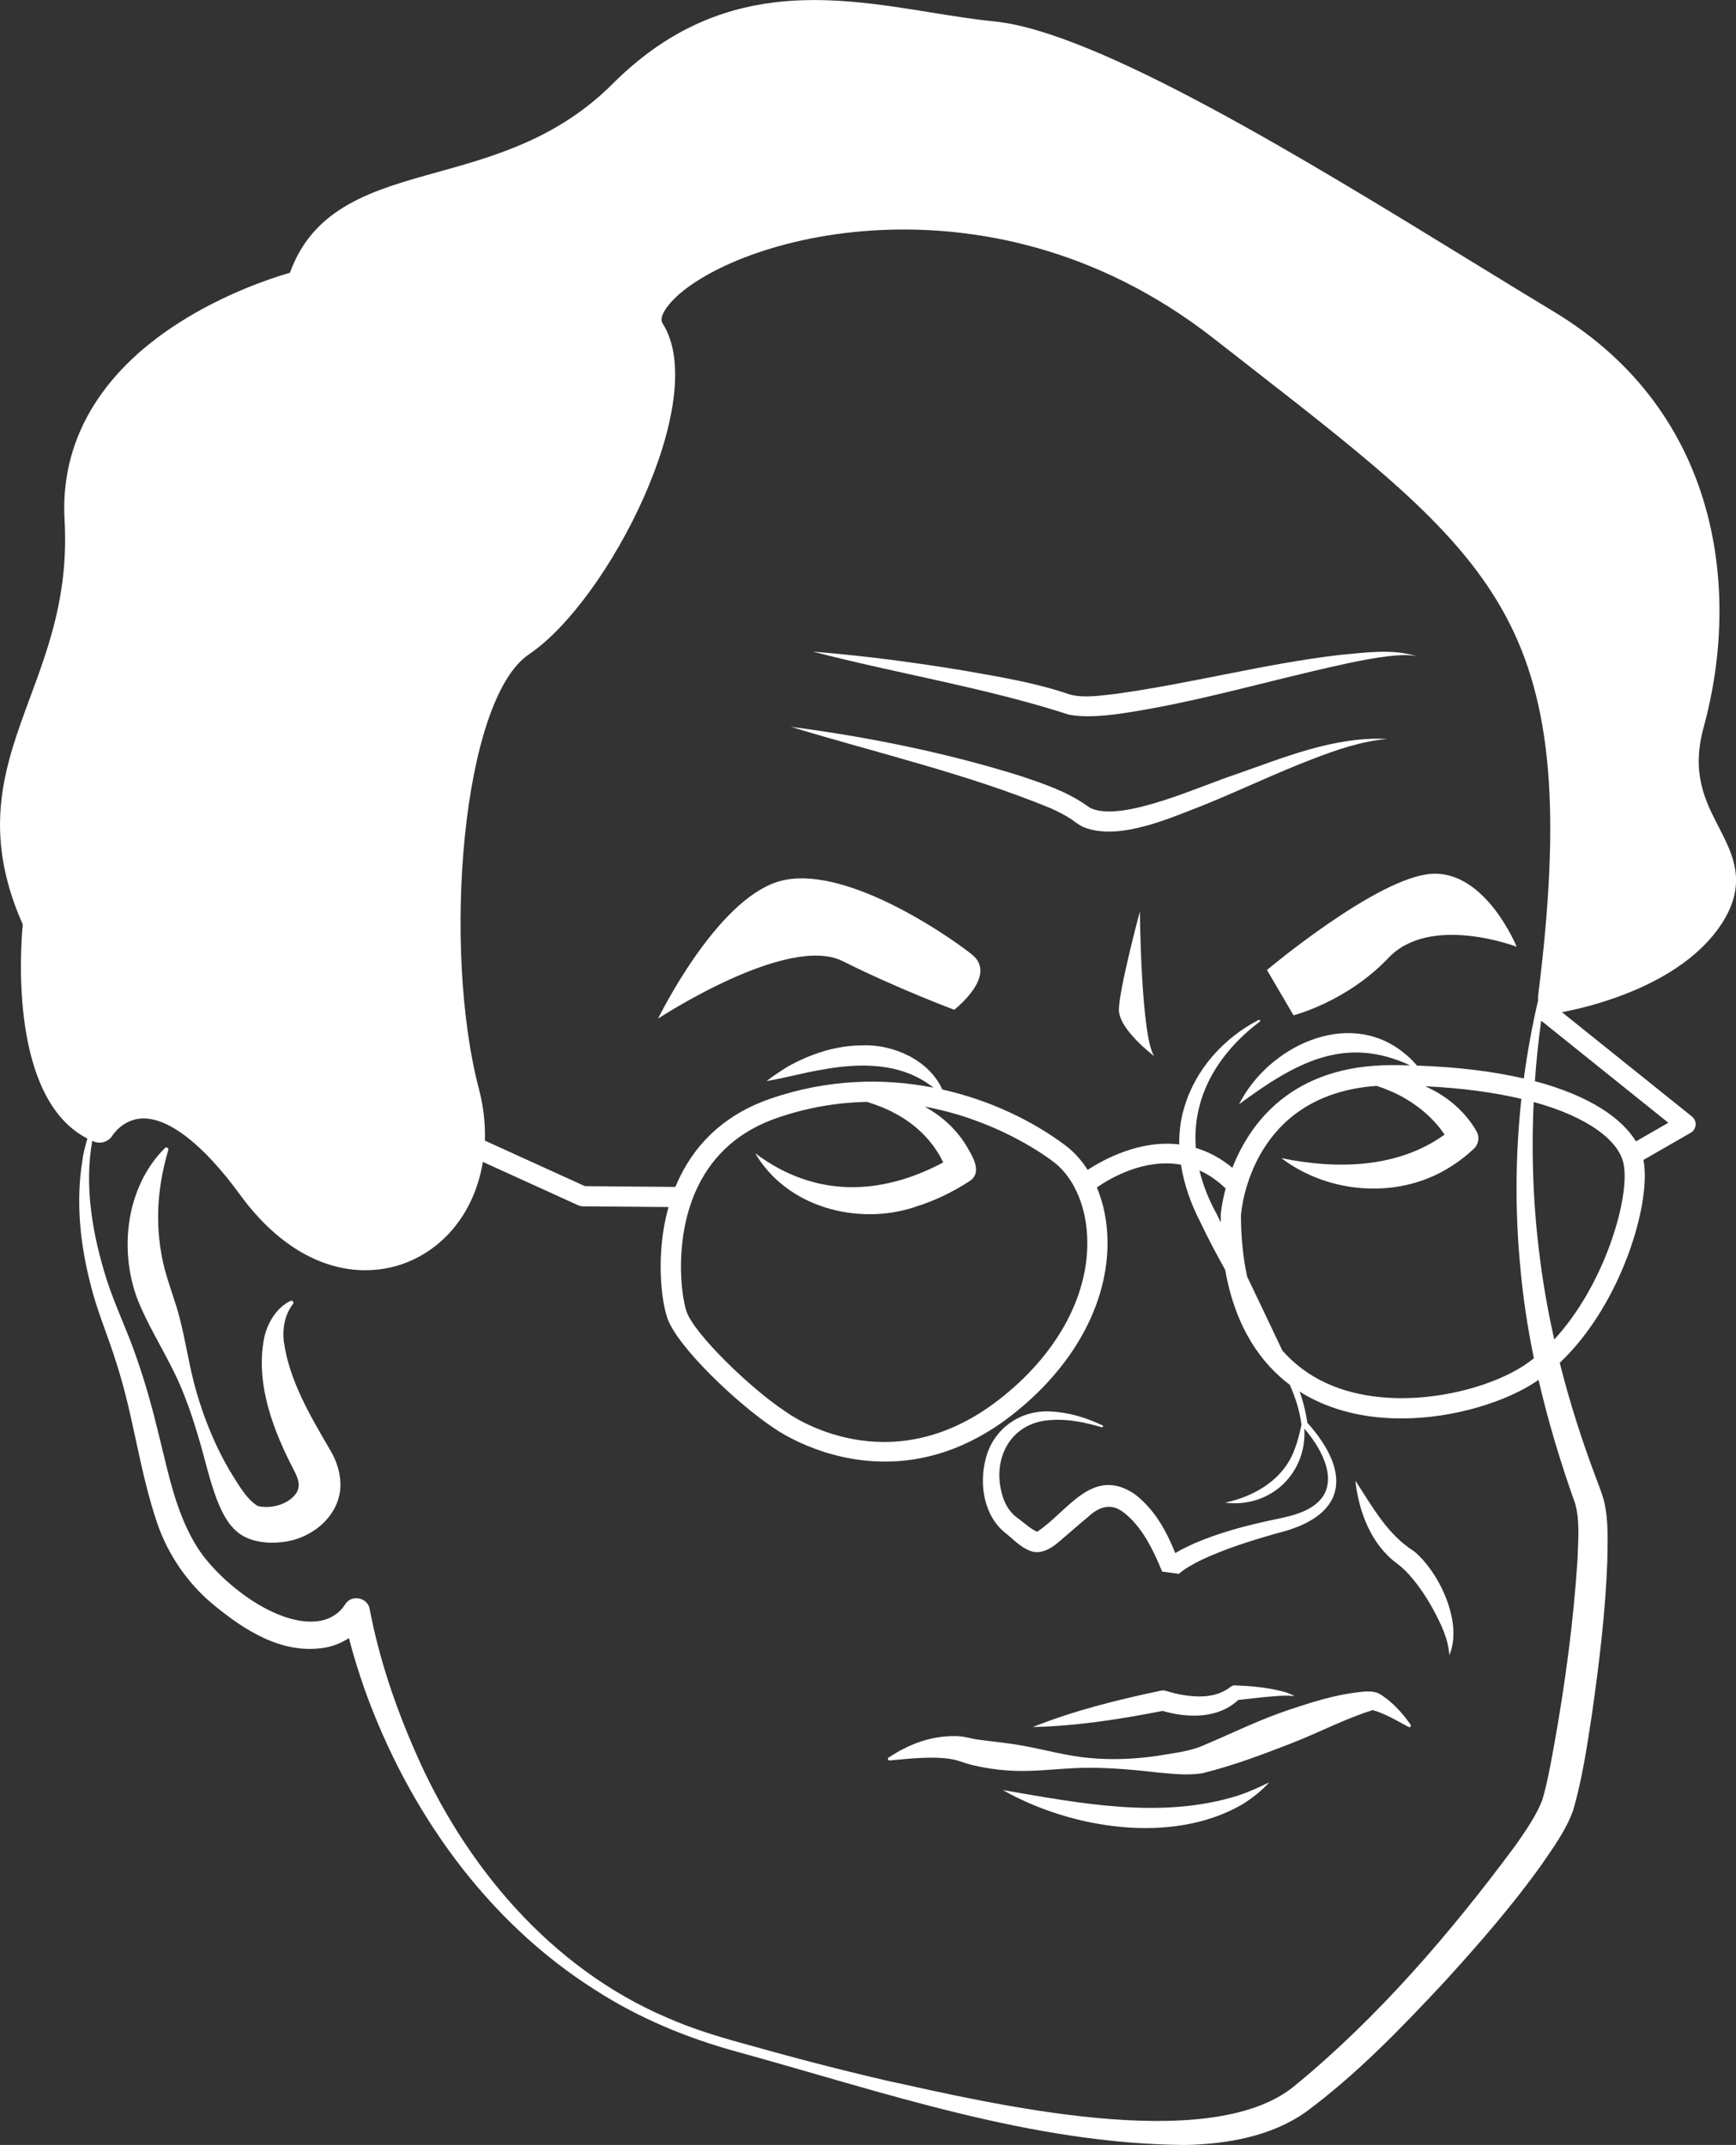
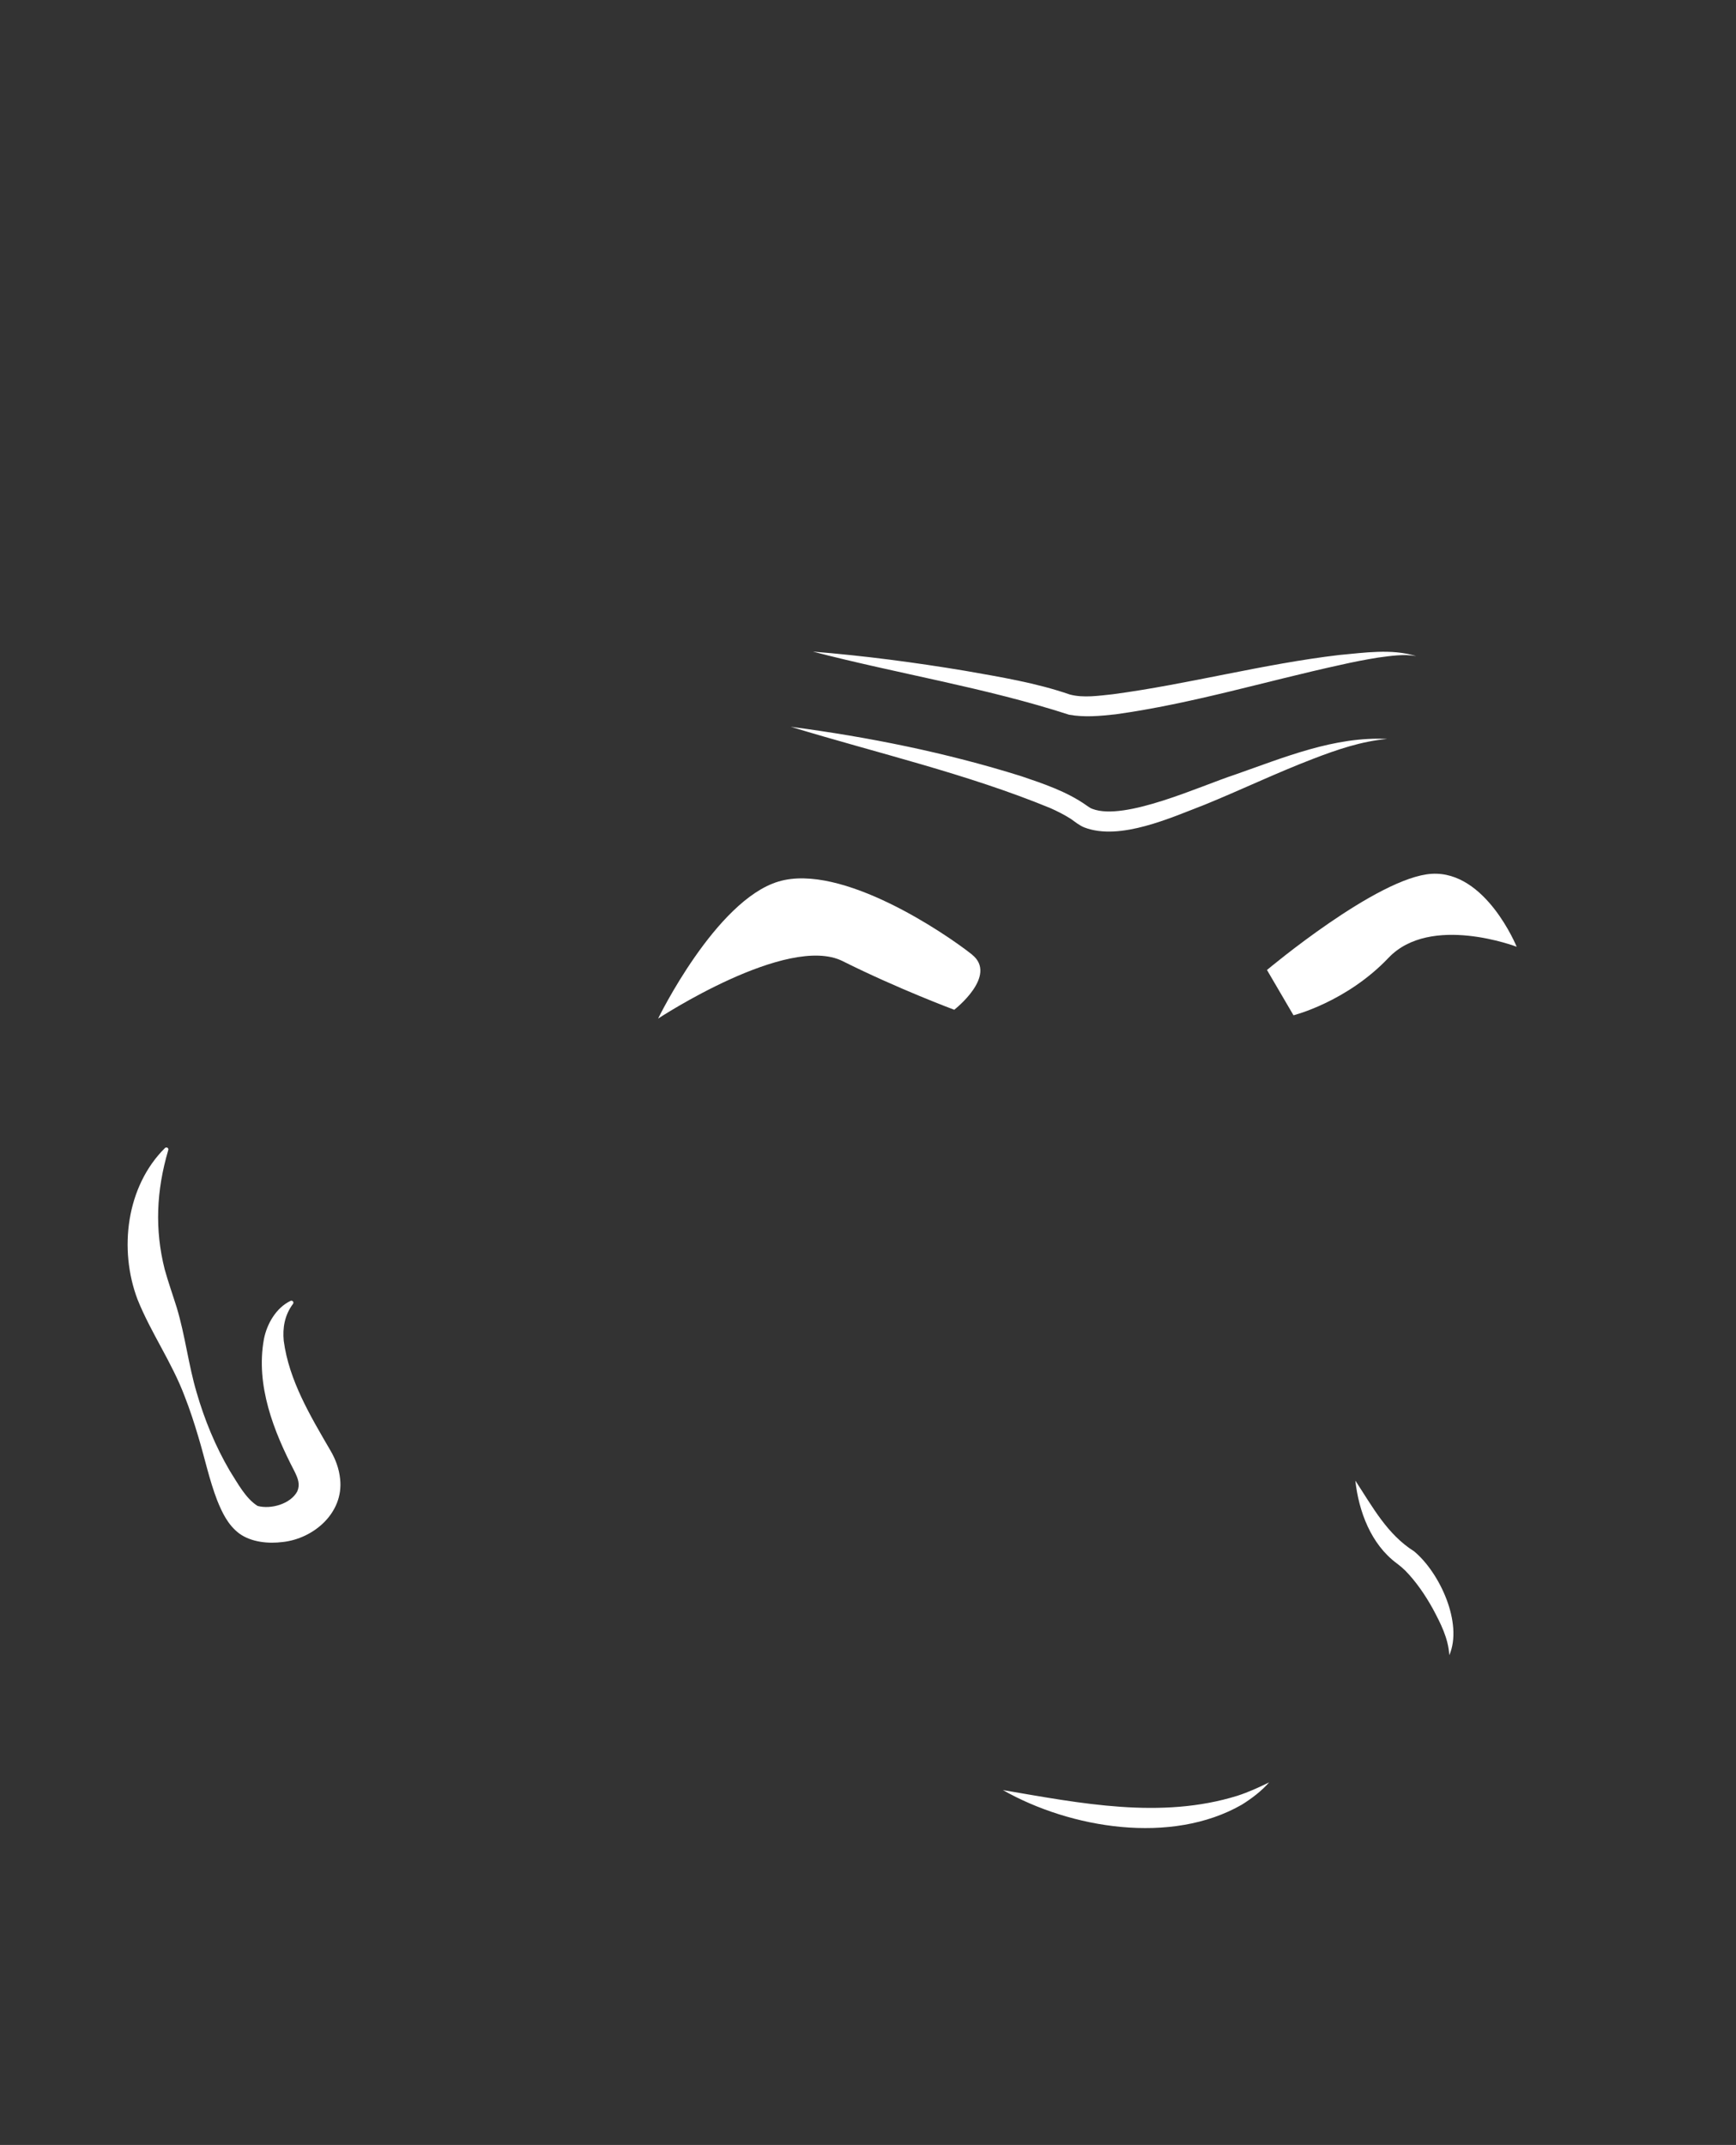
<svg xmlns="http://www.w3.org/2000/svg" id="Ebene_2" viewBox="0 0 480.54 593.55" width="53057" height="65535">
  <rect x="0" y="0" width="480.54" height="593.55" fill="#333333" stroke="none" />
  <defs>
    <style>.cls-1{fill:#fff;}</style>
  </defs>
  <g id="Ebene_1-2">
    <g>
-       <path class="cls-1" d="M475.73,228.79c-3.76-7.28-7.64-14.82-4.12-27.63,10.22-37.27,4.73-87.01-41.34-114.82-7.02-4.24-14.48-8.81-22.37-13.65-46.42-28.48-104.19-63.92-132.62-66.76-5.75-.57-11.57-1.52-17.74-2.51-27.51-4.44-58.69-9.48-87.96,19.78-15.18,15.18-32.92,20.11-48.57,24.46-17.55,4.87-34.16,9.49-40.75,27.81-5.12,1.48-17.97,5.7-30.75,13.86-21.92,14-32.86,32.86-31.64,54.53,1.14,20.28-4.29,34.96-9.55,49.16-6.98,18.88-13.58,36.72-2.02,62.79-.72,7.66-3.45,48.31,17.88,59.24-.7,2.41-1.29,4.97-1.37,6.05-1.87,11.49-.62,23.31,2.31,34.52,1.82,7.4,4.93,14.42,7.14,21.69,4.75,14.61,6.26,29.5,11.29,44.28,2.95,8.58,8.38,16.54,15.4,22.35,8.71,7.19,19.33,14.14,31.36,11.93,2.19-.44,4.33-1.31,6.27-2.57,1.24,4.77,2.7,9.41,4.33,14.12,11.99,33.47,33.66,64.25,64.01,83.34,11.95,7.7,25.28,13.2,38.88,16.94,40.72,11.2,81.53,25.54,124.38,25.86,11.36-.27,23.73-2.33,33.36-9.19,14.03-10.39,26.17-23,38.04-35.69,9.61-10.53,18.94-21.2,27.26-32.86,3.2-4.71,6.52-9.15,8.58-14.75,2.56-8.74,3.87-17.76,5.23-26.62,2.01-14.1,3.73-28.14,4.27-42.42,.05-5.69,.44-11.16-.99-16.98-.47-1.61-1.24-3.72-1.83-5.26-4.08-10.72-7.57-21.61-10.35-32.68,17.19-16.21,25.41-44.47,23.19-56,0-.04-.02-.09-.03-.13l13.09-7.52c.78-.45,1.29-1.26,1.36-2.16,.07-.9-.31-1.78-1.01-2.34l-36-28.88c7.12-1.32,33-7.21,44.24-24.5,7.22-11.11,3.12-19.07-.85-26.77Zm-49.96,47.98c-1.67,7.16-2.99,14.39-3.96,21.67-8.13-1.89-17.93-3.17-29.56-3.57-1.19-1.4-2.54-2.7-4.04-3.83-15.45-12.06-37.3-1.24-45.23,14.53,15.58-11.49,29.25-19.2,47.35-10.76-1.52-.04-3.08-.07-4.66-.07-.13,0-.26,0-.39,0-27.86,0-39.41,16.28-44.15,28.42-3.32-2.75-6.74-4.51-10.12-5.52-1-13.22,5.17-25.41,17.68-34.92,.12-.08,.17-.23,.1-.36-.07-.14-.24-.19-.38-.13-9.57,4.94-17.45,13.59-20.56,24.11-1.04,3.38-1.48,6.86-1.43,10.34-10.84-1.28-20.72,4.03-25.34,7.05-1.72-2.69-3.8-5-6.2-6.8-8.76-6.57-20.54-12.42-34.05-15.45-3.59-8.1-13.61-12.62-22.23-12.2-7.24,0-14.28,2.39-20.55,5.87-2,1.27-3.99,2.53-5.83,3.99,5.16-.84,10.02-2.27,15.1-3.1,10.84-2.03,22.33-2.04,31.06,4.93-13.76-2.69-29.19-2.4-45,3.01-11.64,3.99-20.13,11.32-25.24,21.81-.43,.88-.82,1.76-1.19,2.65l-25.04-.21-27.69-12.6c.15-4.63-.38-9.46-1.66-14.34-10.2-38.93-4.74-107.69,13.88-120.24,22.08-14.88,50.4-70.61,36.98-91.55-1.18-1.83,1.44-5.24,4.03-7.6,9.35-8.52,31.1-17.49,58.6-18.33,22.57-.68,56.53,3.97,89.98,30.14,3.42,2.67,6.74,5.26,9.96,7.77,34.98,27.25,58.09,45.26,70.86,69.09,12.74,23.76,15.31,54.22,8.9,105.11-.05,.37-.03,.73,.02,1.09Zm-30.29,49.21c4.57-1.85,8.76-4.63,12.36-7.97,1.35-1.14,1.81-3.11,.98-4.76-3.15-5.67-8.44-10.11-14.34-12.66,10.37,.49,19.25,1.73,26.65,3.49-1.65,15.25-1.78,30.66-.35,45.96,.75,8.67,2.05,17.29,3.81,25.82-.86,.68-1.73,1.33-2.63,1.92-12.03,7.97-38.49,13.78-56.88,3.94-3.91-2.09-7.27-4.78-10.12-8.01-1.46-3.12-2.97-6.21-4.42-9.31-1.77-3.72-3.54-7.44-5.32-11.14-1.1-5.08-1.69-10.69-1.72-16.87,.17-2.34,3.14-33.51,37.54-35.9,.71,.23,1.48,.48,1.92,.64,.61,.26,2.31,.98,2.94,1.23,5.52,2.6,10.58,6.53,13.97,11.61-12.91,9.32-29.82,9.68-45.18,6.5,11.35,8.63,27.46,10.95,40.8,5.5Zm-57.56,12.26c-.35-.71-.7-1.43-1.05-2.14-2.28-4.11-3.89-8.2-4.85-12.22,2.45,1.09,4.88,2.72,7.25,4.98-1.13,4.23-1.36,7.15-1.37,7.26,0,.06,0,.13,0,.19,0,.65,.02,1.29,.03,1.93Zm-84.7-4.25c5.46-1.66,10.56-4.14,15.21-7.18,3.74-2.53,.55-7.19-1.11-10.05-2.87-4.55-6.84-8.09-11.41-10.54,18.8,3.43,32.01,12.5,35.62,15.21,2.39,1.79,4.39,4.25,5.93,7.18,.09,.29,.23,.57,.42,.83,1.96,4.06,3.06,8.95,3.1,14.22,.13,15.58-8.79,31.5-24.47,43.66-30.56,23.71-57.82,4.2-59.01,3.33-.04-.03-.09-.06-.13-.09-9.6-6.3-25.17-21.4-27.33-27.63-1.53-4.39-3.61-20.75,3.17-34.67,4.43-9.09,11.83-15.47,22.01-18.95,8.73-2.99,17.05-4.26,24.79-4.4,2.53,.81,5.12,1.76,7.38,3,5.88,2.98,10.9,7.82,13.7,13.76-17.26,9.19-35.53,9.87-52.04-2.55,8.69,14.89,28.24,20.15,44.2,14.89Zm182.79,82.04c1.36,4.87,.83,10.4,.65,15.61-1.1,17.2-3.47,34.66-6.55,51.73-.92,4.99-1.79,9.98-3.21,14.79-1.68,4.29-4.62,8.52-7.38,12.47-17.88,24.13-38.14,47.75-61.45,66.8-23.71,19.07-84.3,4.51-112.76-1.72-13.68-3.15-27.26-6.76-40.79-10.57-6.78-1.89-13.39-3.96-19.78-6.78-32.26-13.72-56.16-42.13-69.88-73.82-5.49-12.53-9.98-25.8-12.51-39.22-.53-3.31-5.12-4.24-6.87-1.29-1.37,2.25-3.86,3.92-6.72,4.47-11.7,2.11-27.65-10.43-33.89-19.92-5.99-9.3-8.07-20.06-10.77-30.95-1.77-7.41-3.81-14.87-6.38-22.14-2.44-7.19-5.79-13.99-8.13-21.2-3.91-12.3-6.34-25.78-4.05-38.61,.15,.06,.28,.14,.43,.2,1.92,.78,4.13,.05,5.2-1.73,.03-.04,2.79-4.41,8.13-4.65,7.32-.3,16.95,7.14,27.08,21.02,11.26,15.43,23.9,20.98,34.77,20.98,4.88,0,9.41-1.12,13.3-2.97,10.45-4.96,17.25-14.99,19.21-27.01l26.47,12.04c.36,.16,.74,.25,1.14,.25l23.77,.2c-3.61,12.93-1.99,25.91-.32,30.72,2.85,8.18,19.85,24.09,29.51,30.45,1.18,.84,13.56,9.27,30.75,9.27,10.37,0,22.49-3.07,34.95-12.74,17.07-13.24,26.78-30.79,26.64-48.13-.04-5.42-1.09-10.54-2.95-14.99,3.82-2.65,13.2-8.11,23.28-6.3,.87,5.6,2.84,11.08,5.43,16.01,2.09,4.46,4.41,8.79,6.81,13.08,2.89,16.46,10.33,26.15,17.89,31.83,1.55,3.53,2.75,7.19,3.21,10.98,0,.02,0,.03,.01,.05-.46,2.28-1.01,4.48-1.8,6.55-2.89,8.38-10.9,13.23-19.32,15.02,12.71,1.6,22.7-8.31,21.91-20.49,4.93,5.61,10.27,15.42,3.01,21.02-3.22,2.52-7.74,3.41-11.76,4.24-7.4,1.58-14.68,3.49-21.68,6.49-1.76,.82-3.6,1.65-5.28,2.7-2.51-6.19-5.69-12.03-11.17-16.27-11.7-8.01-18.57,4.74-26.98,10.31-.11,.02,0,.04-.17,.01-1.19-.47-2.44-1.52-3.64-2.44l-1.43-1.12c-3.11-2.09-4.51-5.47-5.09-9.16-1.44-9.48,4.17-17.66,14.04-18.14,4.64-.38,9.43,.63,14.07,1.98,.13,.04,.28-.02,.34-.15,.07-.14,0-.31-.14-.37-4.42-2.08-9.21-3.61-14.32-3.83-8.38-.51-15.92,4.8-17.98,13.04-1.89,7.18-.52,16.02,5.69,20.78,2.18,1.73,3.93,3.77,6.78,4.8,2.71,1.01,5.64-.71,7.55-2.37,2.84-2.38,5.5-4.77,8.33-7.1,2.86-2.67,6.09-3.93,9.57-1.41,5.24,3.87,8.44,10.54,10.91,16.56l4.67,.62c1.28-1.29,4.21-2.89,6.33-3.91,6.54-3.07,13.59-5.25,20.54-7.26,19.52-4.6,21.19-16.61,8.65-30.65-.37-2.57-.96-5.11-1.77-7.56-.12-.36-.26-.71-.39-1.07,.9,.57,1.8,1.1,2.68,1.57,7.88,4.21,16.78,5.88,25.51,5.88,14.81,0,29.13-4.8,37.12-10.09,.29-.19,.56-.4,.85-.59,2.67,11.59,6.13,23.01,10.11,34.18Zm-5.79-45.38c-1.57-7.01-2.85-14.09-3.8-21.26-1.98-14.71-2.59-29.61-1.88-44.45,15.48,4.27,23.68,10.9,24.9,17.21,1.8,9.36-5.34,33.55-19.21,48.5Zm31.59-59.96l-8.97,5.15c-3.85-6.33-12.68-12.61-27.97-16.66,.4-5.6,.97-11.18,1.74-16.74l35.19,28.24Z" />
      <path class="cls-1" d="M396.28,241.8c-14.99,.92-45.57,26.61-45.57,26.61l7.34,12.54s14.68-3.67,26.3-15.9,35.48-3.06,35.48-3.06c0,0-8.56-21.1-23.55-20.19Z" />
      <path class="cls-1" d="M269.04,264.12c-7.34-5.81-36.09-25.39-53.53-20.19-17.43,5.2-33.34,37.93-33.34,37.93,0,0,35.79-23.55,51.08-15.9,15.29,7.65,30.89,13.46,30.89,13.46,0,0,12.23-9.48,4.89-15.29Z" />
-       <path class="cls-1" d="M383.81,470.08c-.83-.61-1.78-1.43-2.9-1.76-.98-.28-2.05-.27-2.99-.25-8.18,.66-15.81,3.25-23.44,5.87-7.68,2.75-15,6.43-22.48,9.5-3.69,1.35-7.64,1.75-11.7,2.44-6.16,.91-12.43,1.16-18.63,.6-6.21-.53-12.34-2.29-18.43-3.39-4.11-.78-8.28-1.12-12.39-1.7-1.79-.18-3.56-.88-6.03-.98-7.01-.16-13.24,2.2-18.86,5.96-.37,.23-.12,.84,.29,.78,5.88-.52,12.22-1.31,17.81-.24,1.33,.28,3.48,1.17,5.38,1.58,4.33,1.01,8.77,1.55,13.16,1.57,6.35,.04,12.69-.92,18.96-.88,6.28-.01,12.5,.58,18.83,1.29,4.15,.37,8.32,.9,12.51,.2,8.52-2.1,16.73-5.22,24.81-8.36,7.39-2.89,14.44-6.62,21.86-8.96,.1-.02,.16-.04,.25-.07,.07-.02,.03-.02-.01-.04-.04-.02-.07-.05-.09-.09,3.53,.93,6.76,2.91,10.17,4.73,.14,.09,.32,.09,.47-.01,.2-.14,.24-.4,.11-.6-1.85-2.67-3.97-5.1-6.64-7.22Z" />
      <path class="cls-1" d="M277.61,495.35c18.77,10.65,46.63,15.2,66.1,4.06,2.82-1.75,5.45-3.77,7.61-6.2-2.93,1.44-5.79,2.73-8.76,3.7-21.21,6.6-43.51,2.09-64.95-1.56Z" />
-       <path class="cls-1" d="M342.76,470.4c2.17-.25,5.55-.62,7.35-.8,2.75-.21,5.48-.57,8.25-.25-1.22-.72-2.63-1.13-4-1.47-4.15-.98-8.36-1.36-12.61-1.51-.48-.04-.96,.28-1.32,.57-2.39,1.82-5.28,2.47-8.27,2.5-3.04,0-6.35-.57-9.24-1.51-.47-.17-.98-.21-1.5-.11-12.05,2.53-24.06,5.51-35.53,10.08,12.11-.27,24.1-2.15,35.95-4.46,6.96,2.05,15.41,2.18,20.94-3.06Z" />
      <path class="cls-1" d="M391.39,429.25c-7.38-4.66-11.43-12.23-16.22-19.54,.94,8.51,4.31,17.61,11.48,22.91,.7,.51,1.67,1.33,2.3,1.95,2.94,2.99,5.52,6.71,7.69,10.64,2.15,4.03,4.26,8.11,4.54,12.82,3.83-8.86-2.65-22.88-9.78-28.78Z" />
-       <path class="cls-1" d="M309.72,279.42c0,5.51,9.79,12.85,9.79,12.85-3.67-5.2-3.98-40.07-3.98-40.07,0,0-5.81,21.72-5.81,27.22Z" />
      <path class="cls-1" d="M384.05,204.48c-14.61-.78-28.69,5.16-42.21,9.88-9.58,3.13-30.47,12.88-39.43,9.48-.24-.09-.62-.24-.81-.41-.27-.19-.41-.22-.92-.61-5.41-3.81-11.89-5.97-18.06-8.06-20.8-6.51-42.17-10.81-63.74-13.65,24.06,7.33,48.67,12.97,71.9,22.52,1.91,.86,3.83,1.82,5.59,2.94,1.11,.78,2.44,1.88,3.82,2.41,9.87,3.76,23.99-2.75,33.3-6.31,10.01-4.08,19.8-8.78,29.86-12.64,6.68-2.58,13.54-4.93,20.71-5.56Z" />
      <path class="cls-1" d="M308.71,197.68c21.32-2.96,41.61-9.17,62.43-13.71,3.44-.78,6.89-1.46,10.37-2.01,3.42-.46,7.06-1.02,10.5-.42-6.88-2.09-14.29-.92-21.32-.29-21.05,2.48-41.72,8.07-62.65,10.86-3.93,.41-8.08,1.07-11.87,.08-9.36-3.24-19.24-4.84-28.9-6.55-14.02-2.34-28.09-4.19-42.26-5.33,23.56,6.14,47.83,9.97,70.9,17.46,4.31,.78,8.58,.36,12.81-.1Z" />
      <path class="cls-1" d="M91.5,401.44c-5.58-9.6-11.5-19.42-12.96-30.42-.33-3.5,.2-7.04,2.56-10.21,.12-.16,.15-.39,.06-.58-.13-.27-.46-.39-.74-.25-3.97,1.9-6.55,6.34-7.37,10.61-2.31,12.76,2.7,25.48,8.46,36.54,1.02,2.07,1.61,3.66,.78,5.57-1.85,3.46-7.27,5.02-10.98,4.02-3.3-2.05-5.55-6.34-7.71-9.73-3.94-6.72-6.99-14.11-9.18-21.7-2.25-7.59-3.15-15.67-5.49-23.44-1.11-3.55-2.36-7.05-3.35-10.63-2.75-10.93-2.33-21.66,.99-32.95,.21-.56-.45-.98-.89-.61-10.74,10.64-12.85,28.11-7.6,41.94,3.69,9.2,9.52,17.42,13.05,26.82,1.45,3.69,2.67,7.45,3.8,11.27,1.75,5.79,3,11.82,5.22,17.56,1.32,3.24,2.92,6.72,6.07,9.09,3.37,2.45,8.12,2.87,12.06,2.36,8.54-.93,16.86-8.04,15.88-17.37-.3-3.05-1.37-5.68-2.65-7.88Z" />
    </g>
  </g>
</svg>